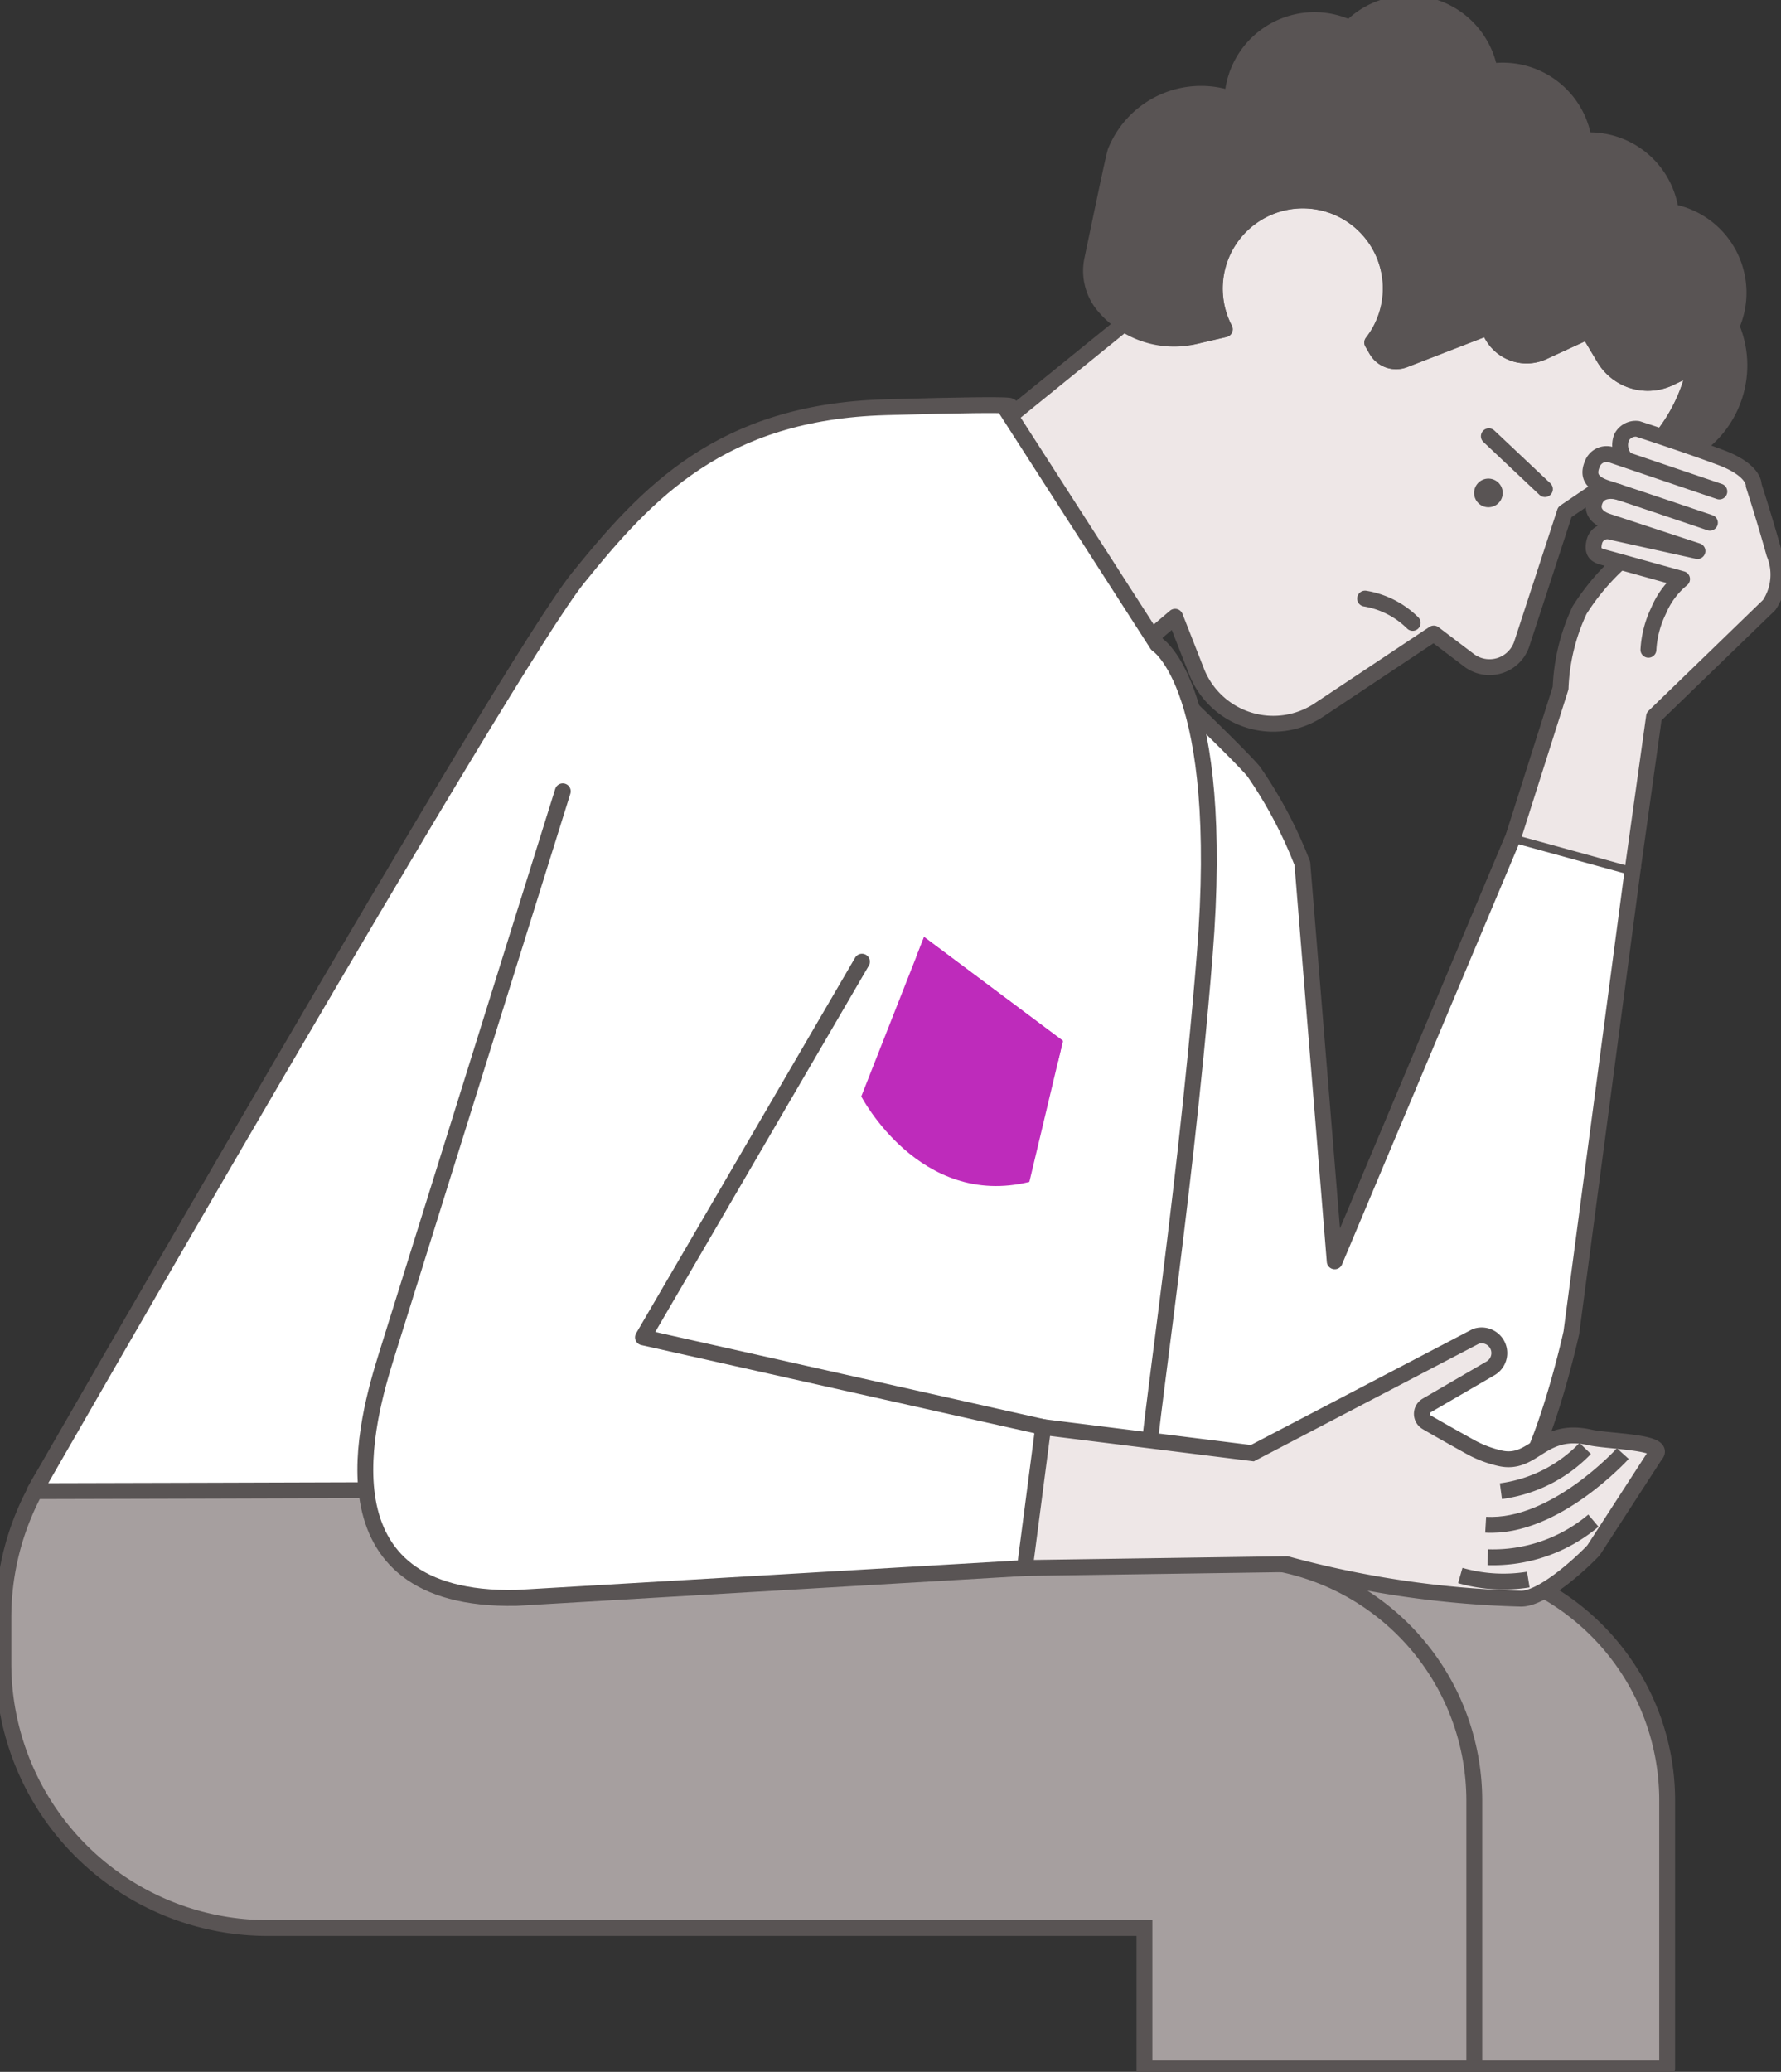
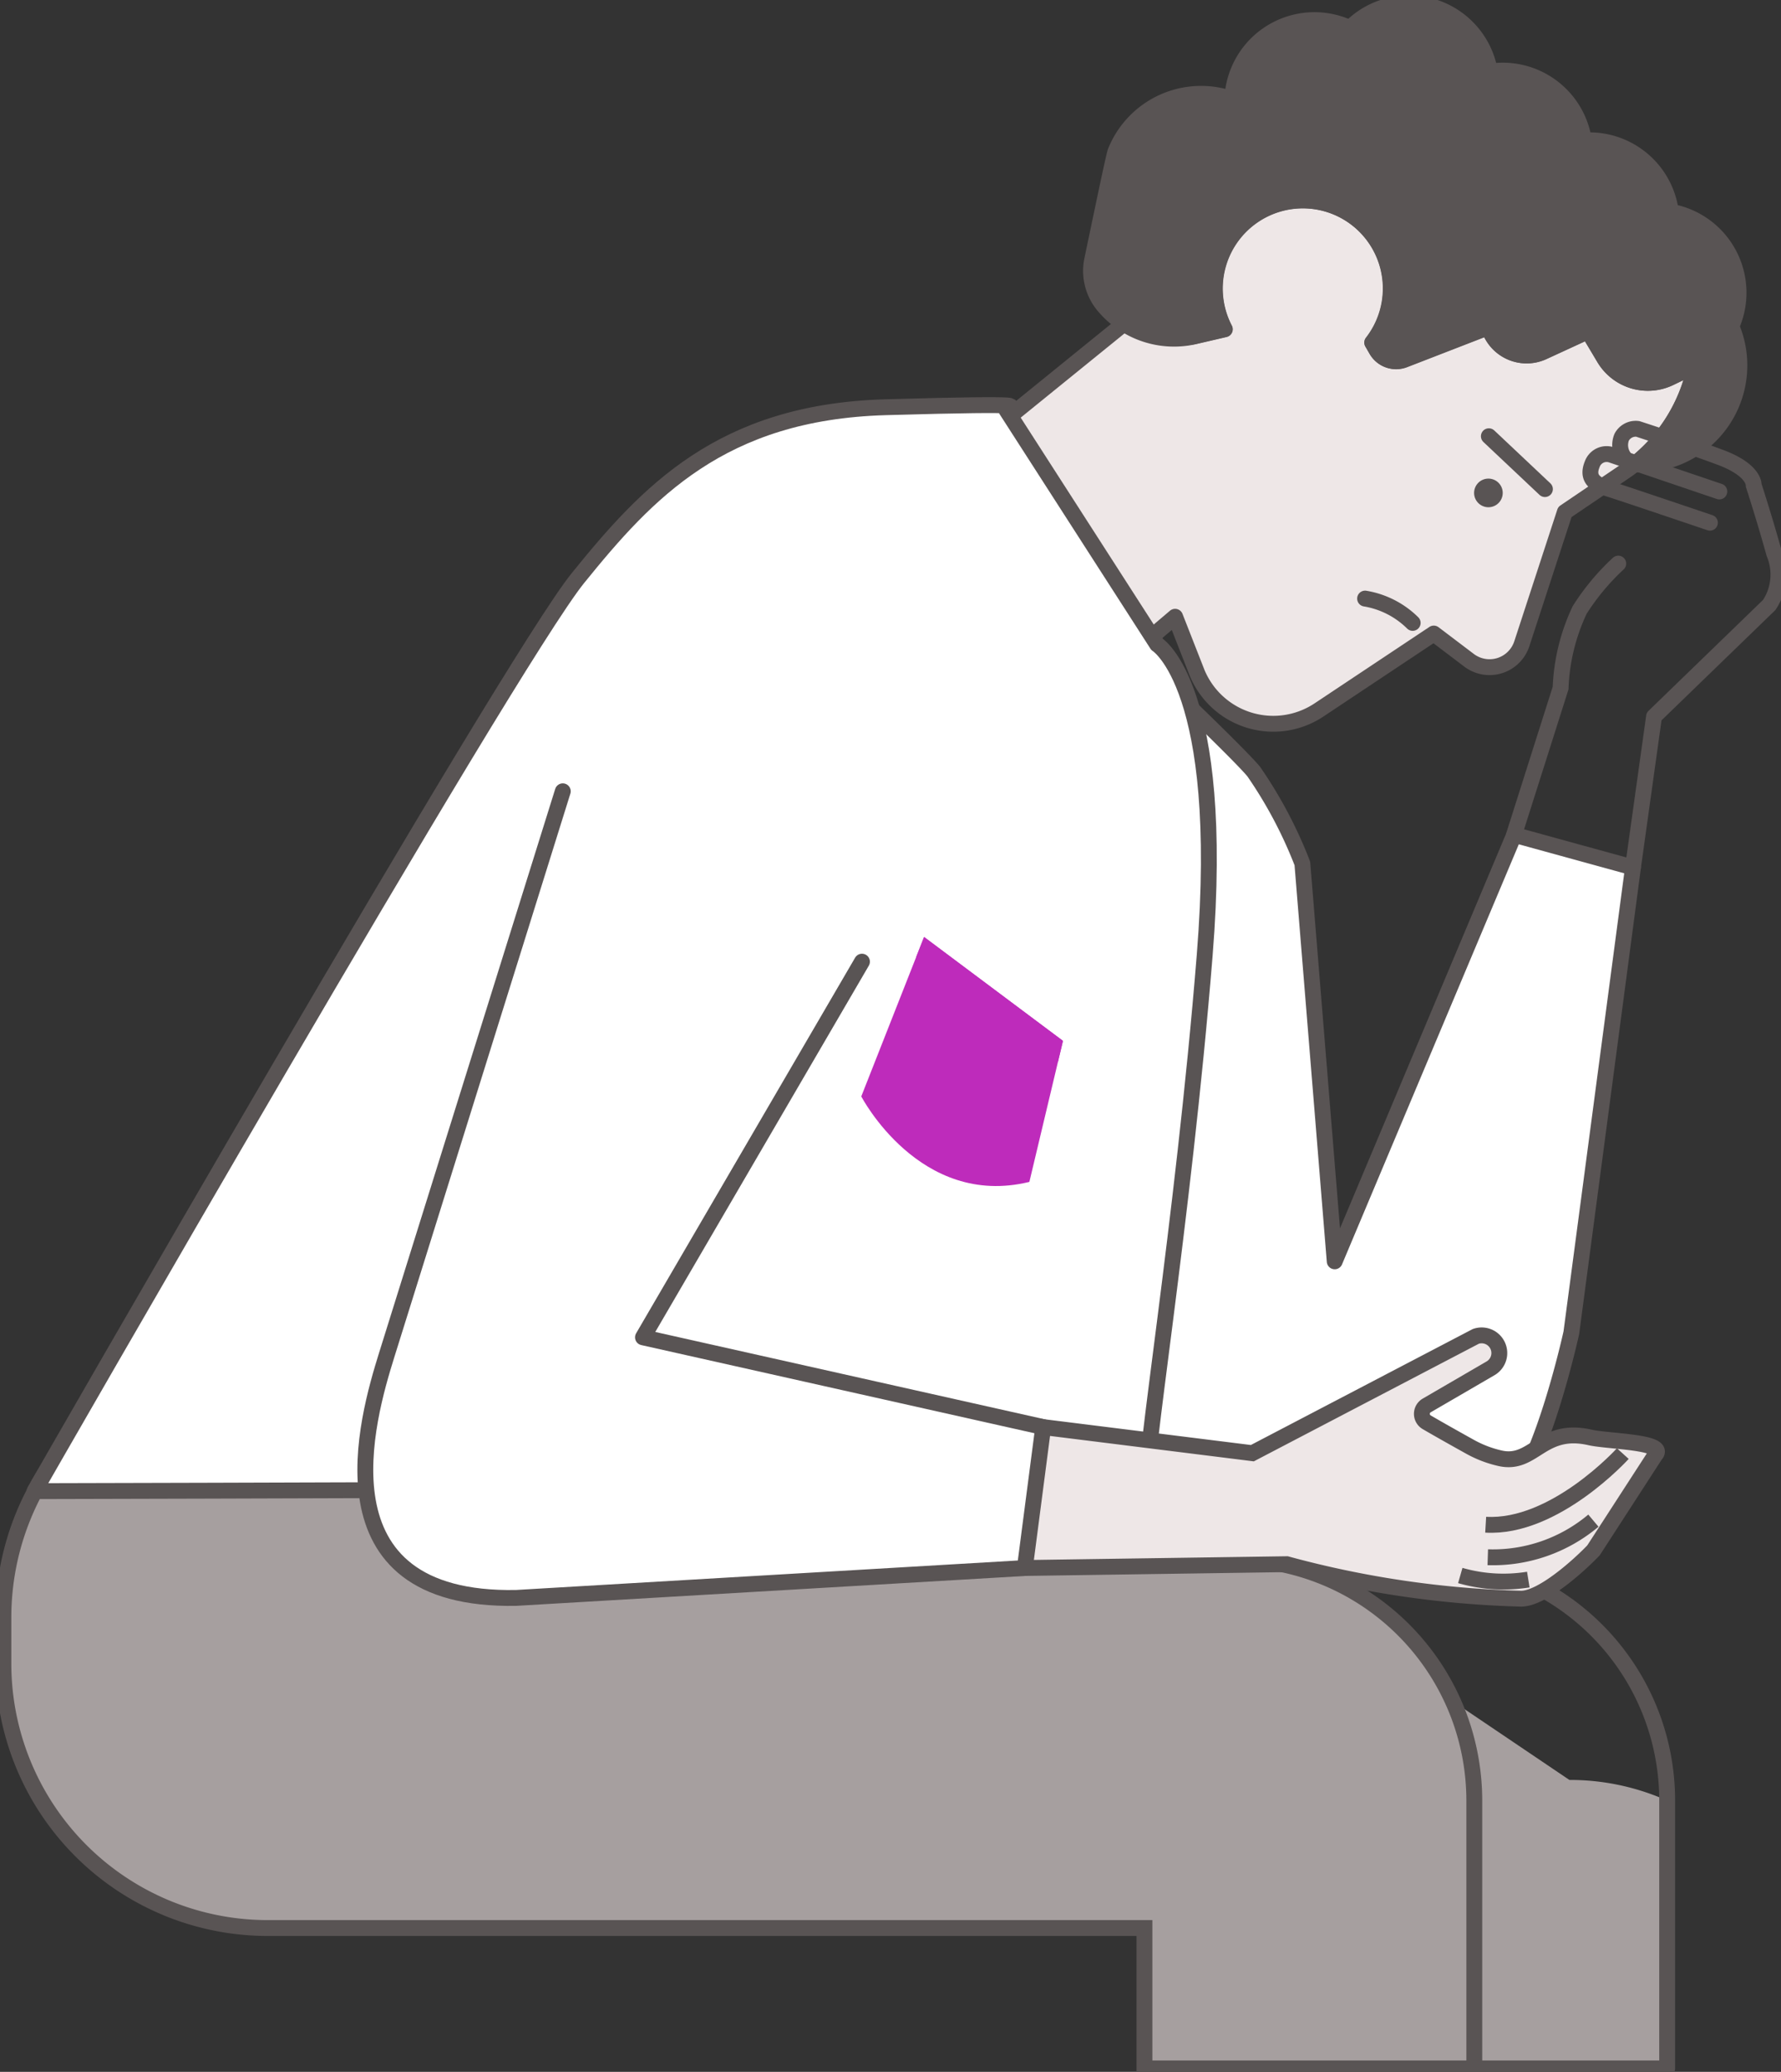
<svg xmlns="http://www.w3.org/2000/svg" id="Dizzy_Lightheaded_Icon_flipped" width="56.153" height="65.29" viewBox="0 0 56.153 65.29">
  <rect x="0" y="0" width="56.153" height="65.29" fill="#333333" stroke="none" />
  <defs>
    <clipPath id="clip-path">
      <rect id="Rectangle_10083" data-name="Rectangle 10083" width="56.153" height="65.29" fill="none" />
    </clipPath>
  </defs>
  <g id="Dizzy_Lightheaded_Icon" transform="translate(0)">
    <g id="Group_23244" data-name="Group 23244" clip-path="url(#clip-path)">
      <path id="Path_6299" data-name="Path 6299" d="M34.881,63.96,36.824,49.3l-3.745-1.03L27.42,61.711,26.4,49.173a13.91,13.91,0,0,0-1.533-2.895c-.766-.937-8.278-7.972-8.278-7.972l-5.563,3.8-.085,30.733S31.8,70.372,32.9,69.18s1.978-5.22,1.978-5.22" transform="translate(14.662 -21.963)" fill="#fff" />
      <path id="Path_6300" data-name="Path 6300" d="M34.881,63.96,36.824,49.3l-3.745-1.03L27.42,61.711,26.4,49.173a13.91,13.91,0,0,0-1.533-2.895c-.766-.937-8.278-7.972-8.278-7.972l-5.563,3.8-.085,30.733S31.8,70.372,32.9,69.18,34.881,63.96,34.881,63.96Z" transform="translate(14.662 -21.963)" fill="none" stroke="#595454" stroke-linecap="round" stroke-linejoin="round" stroke-width="0.5" />
-       <path id="Path_6301" data-name="Path 6301" d="M8.4,115.191V126.8h2.97v4.425h10.4v-8.439a7.586,7.586,0,0,0-3.876-6.621,5.838,5.838,0,0,0-.632-.323h0a7.52,7.52,0,0,0-3.083-.652Z" transform="translate(30.794 -66.043)" fill="#a69f9f" />
+       <path id="Path_6301" data-name="Path 6301" d="M8.4,115.191V126.8h2.97v4.425h10.4v-8.439h0a7.52,7.52,0,0,0-3.083-.652Z" transform="translate(30.794 -66.043)" fill="#a69f9f" />
      <path id="Path_6302" data-name="Path 6302" d="M8.4,115.191V126.8h2.97v4.425h10.4v-8.439a7.586,7.586,0,0,0-3.876-6.621,5.838,5.838,0,0,0-.632-.323h0a7.52,7.52,0,0,0-3.083-.652Z" transform="translate(30.794 -66.043)" fill="none" stroke="#595454" stroke-linecap="round" stroke-linejoin="round" stroke-width="0.5" />
      <path id="Path_6303" data-name="Path 6303" d="M22.655,108.046v1.436a8.333,8.333,0,0,0,8.336,8.336h27.64v4.425h10.4V113.8a7.611,7.611,0,0,0-6.072-7.449h-.01a8.159,8.159,0,0,0-1.21-.137c-.1-.01-.2-.01-.3-.01H55.215V99.524H31.177a8.517,8.517,0,0,0-7.292,4.1c-.1.166-.166.289-.2.358a.465.465,0,0,0-.034.069,8.443,8.443,0,0,0-.995,3.994" transform="translate(-22.548 -57.06)" fill="#a69f9f" />
      <path id="Path_6304" data-name="Path 6304" d="M22.655,108.046v1.436a8.333,8.333,0,0,0,8.336,8.336h27.64v4.425h10.4V113.8a7.611,7.611,0,0,0-6.072-7.449h-.01a8.159,8.159,0,0,0-1.21-.137c-.1-.01-.2-.01-.3-.01H55.215V99.524H31.177a8.517,8.517,0,0,0-7.292,4.1c-.1.166-.166.289-.2.358a.465.465,0,0,0-.034.069A8.443,8.443,0,0,0,22.655,108.046Z" transform="translate(-22.548 -57.06)" fill="none" stroke="#595454" stroke-miterlimit="10" stroke-width="0.5" />
      <path id="Path_6305" data-name="Path 6305" d="M11.305,29.27l1.588-1.346.69,1.759A2.6,2.6,0,0,0,17.43,30.86l3.618-2.407,1.112.842a1.071,1.071,0,0,0,1.665-.522l1.356-4.15,1.887-1.277a5.291,5.291,0,0,0,2.223-3.338l-.807.388a1.6,1.6,0,0,1-2.063-.621l-.509-.853-1.42.653a1.243,1.243,0,0,1-1.609-.529L22.75,18.8l-2.636,1.021a.712.712,0,0,1-.874-.307l-.134-.232a2.776,2.776,0,1,0-4.652-.421l-.941.219c-.847.2-.842-.5-1.5-.987l-5.673,4.6Z" transform="translate(24.157 -8.488)" fill="#eee7e7" />
      <path id="Path_6306" data-name="Path 6306" d="M11.305,29.27l1.588-1.346.69,1.759A2.6,2.6,0,0,0,17.43,30.86l3.618-2.407,1.112.842a1.071,1.071,0,0,0,1.665-.522l1.356-4.15,1.887-1.277a5.291,5.291,0,0,0,2.223-3.338l-.807.388a1.6,1.6,0,0,1-2.063-.621l-.509-.853-1.42.653a1.243,1.243,0,0,1-1.609-.529L22.75,18.8l-2.636,1.021a.712.712,0,0,1-.874-.307l-.134-.232a2.776,2.776,0,1,0-4.652-.421l-.941.219c-.847.2-.842-.5-1.5-.987l-5.673,4.6Z" transform="translate(24.157 -8.488)" fill="none" stroke="#595454" stroke-linecap="round" stroke-linejoin="round" stroke-width="0.5" />
      <path id="Path_6307" data-name="Path 6307" d="M3.835,4.925l0,.008c-.054.135-.5,2.3-.73,3.388a1.714,1.714,0,0,0,.34,1.431,2.889,2.889,0,0,0,2.9.987l.941-.219a2.776,2.776,0,1,1,4.652.422l.134.232a.712.712,0,0,0,.874.307l2.636-1.021.134.243a1.243,1.243,0,0,0,1.609.529l1.42-.654.509.854a1.6,1.6,0,0,0,2.063.62l.807-.388A5.287,5.287,0,0,1,20.2,14.775a3.123,3.123,0,0,0,3.056-4.348,2.591,2.591,0,0,0-1.908-3.61,2.59,2.59,0,0,0-2.741-2.247A2.588,2.588,0,0,0,15.644,2.4a2.591,2.591,0,0,0-4.412-1.368A2.591,2.591,0,0,0,7.522,3.272,2.91,2.91,0,0,0,3.836,4.925Z" transform="translate(31.332 -0.143)" fill="#595454" />
      <path id="Path_6308" data-name="Path 6308" d="M3.835,4.925l0,.008c-.054.135-.5,2.3-.73,3.388a1.714,1.714,0,0,0,.34,1.431,2.889,2.889,0,0,0,2.9.987l.941-.219a2.776,2.776,0,1,1,4.652.422l.134.232a.712.712,0,0,0,.874.307l2.636-1.021.134.243a1.243,1.243,0,0,0,1.609.529l1.42-.654.509.854a1.6,1.6,0,0,0,2.063.62l.807-.388A5.287,5.287,0,0,1,20.2,14.775a3.123,3.123,0,0,0,3.056-4.348,2.591,2.591,0,0,0-1.908-3.61,2.59,2.59,0,0,0-2.741-2.247A2.588,2.588,0,0,0,15.644,2.4a2.591,2.591,0,0,0-4.412-1.368A2.591,2.591,0,0,0,7.522,3.272,2.91,2.91,0,0,0,3.836,4.925Z" transform="translate(31.332 -0.143)" fill="none" stroke="#595454" stroke-linecap="round" stroke-linejoin="round" stroke-width="0.5" />
      <line id="Line_513" data-name="Line 513" x1="1.768" y1="1.666" transform="translate(46.942 13.747)" fill="none" stroke="#595454" stroke-linecap="round" stroke-linejoin="round" stroke-width="0.5" />
      <path id="Path_6309" data-name="Path 6309" d="M21.345,36.11a.451.451,0,1,1-.019-.638.451.451,0,0,1,.019.638" transform="translate(25.911 -20.267)" fill="#595454" />
      <path id="Path_6310" data-name="Path 6310" d="M27.214,44.211a2.781,2.781,0,0,1,1.5.766" transform="translate(15.826 -25.348)" fill="none" stroke="#595454" stroke-linecap="round" stroke-linejoin="round" stroke-width="0.5" />
      <path id="Path_6311" data-name="Path 6311" d="M15.678,23.815a1.57,1.57,0,0,0-2.165-.5" transform="translate(34.709 -13.232)" fill="none" stroke="#595454" stroke-linecap="round" stroke-linejoin="round" stroke-width="0.5" />
      <path id="Path_6312" data-name="Path 6312" d="M72.858,29.991l4.809,7.474s2.179,1.345,1.5,9.791-2.029,16.518-1.8,16.667-35.093.224-35.093.224S57.228,38.063,59.407,35.372s4.509-5.232,9.693-5.382,3.757,0,3.757,0" transform="translate(-41.184 -17.157)" fill="#fff" />
      <path id="Path_6313" data-name="Path 6313" d="M72.858,29.991l4.809,7.474s2.179,1.345,1.5,9.791-2.029,16.518-1.8,16.667-35.093.224-35.093.224S57.228,38.063,59.407,35.372s4.509-5.232,9.693-5.382S72.858,29.991,72.858,29.991Z" transform="translate(-41.184 -17.157)" fill="none" stroke="#595454" stroke-linecap="round" stroke-linejoin="round" stroke-width="0.5" />
      <path id="Path_6314" data-name="Path 6314" d="M10.092,101.491l6.8.848,7.046-3.681a.557.557,0,0,1,.466,1.006l-2.014,1.171a.306.306,0,0,0,0,.53c.385.225.965.55,1.365.772a3.561,3.561,0,0,0,.943.361c1.08.246,1.3-1.01,2.849-.654.561.129,2.445.134,2.048.552L27.649,105.4c-.456.48-1.652,1.558-2.313,1.523a31.152,31.152,0,0,1-7.359-1.086l-8.807.128Z" transform="translate(22.593 -56.545)" fill="#eee7e7" />
      <path id="Path_6315" data-name="Path 6315" d="M10.092,101.491l6.8.848,7.046-3.681a.557.557,0,0,1,.466,1.006l-2.014,1.171a.306.306,0,0,0,0,.53c.385.225.965.55,1.365.772a3.561,3.561,0,0,0,.943.361c1.08.246,1.3-1.01,2.849-.654.561.129,2.445.134,2.048.552L27.649,105.4c-.456.48-1.652,1.558-2.313,1.523a31.152,31.152,0,0,1-7.359-1.086l-8.807.128Z" transform="translate(22.593 -56.545)" fill="none" stroke="#595454" stroke-miterlimit="10" stroke-width="0.5" />
      <path id="Path_6316" data-name="Path 6316" d="M60.748,58.444l-5.557,17.78c-.6,1.933-2.33,7.757,4.086,7.639l16.039-.942.579-4.442L63.276,75.651l6.905-11.838" transform="translate(-43.004 -33.508)" fill="#fff" />
      <path id="Path_6317" data-name="Path 6317" d="M60.748,58.444l-5.557,17.78c-.6,1.933-2.33,7.757,4.086,7.639l16.039-.942.579-4.442L63.276,75.651l6.905-11.838" transform="translate(-43.004 -33.508)" fill="none" stroke="#595454" stroke-linecap="round" stroke-linejoin="round" stroke-width="0.5" />
-       <path id="Path_6318" data-name="Path 6318" d="M17.127,106.983a4.508,4.508,0,0,1-2.658,1.345" transform="translate(32.853 -61.337)" fill="none" stroke="#595454" stroke-miterlimit="10" stroke-width="0.5" />
      <path id="Path_6319" data-name="Path 6319" d="M16.015,107.359s-2.145,2.37-4.323,2.241" transform="translate(35.15 -61.552)" fill="none" stroke="#595454" stroke-miterlimit="10" stroke-width="0.5" />
      <path id="Path_6320" data-name="Path 6320" d="M17.2,112.312a4.922,4.922,0,0,1-3.33,1.153" transform="translate(33.038 -64.392)" fill="none" stroke="#595454" stroke-miterlimit="10" stroke-width="0.5" />
      <path id="Path_6321" data-name="Path 6321" d="M20.816,116.492a4.925,4.925,0,0,1-2.145-.128" transform="translate(27.37 -66.715)" fill="none" stroke="#595454" stroke-miterlimit="10" stroke-width="0.5" />
-       <path id="Path_6322" data-name="Path 6322" d="M4.021,45.358l.644-4.618L8.25,37.271a1.489,1.489,0,0,0,.292-1.247c-.17-.721-.733-2.574-.733-2.574a1.012,1.012,0,0,0-.66-.711c-.591-.245-2.978-1.05-2.978-1.05s-.4-.021-.506.217a1.047,1.047,0,0,0,.029.634l.081.081-.525-.151a.517.517,0,0,0-.512.3c-.14.338-.044.491.128.606a3.382,3.382,0,0,0,.573.252s-.521-.007-.6.227-.093.535.167.646,2.376.807,2.376.807l-2.107-.4s-.36-.042-.468.236-.058.48.3.578l.483.133a10.563,10.563,0,0,0-1.2,1.406,5.508,5.508,0,0,0-.614,1.961c-.035.317-.056.613-.056.613L.257,44.462,4,45.493Z" transform="translate(47.463 -18.168)" fill="#eee7e7" />
      <path id="Path_6323" data-name="Path 6323" d="M.661,45.489l.664-4.753L4.957,37.22A1.724,1.724,0,0,0,5.114,35.6c-.311-1.121-.647-2.149-.647-2.149s.048-.472-1.047-.881S.813,31.672.813,31.672a.5.5,0,0,0-.508.261.659.659,0,0,0,.078.637" transform="translate(50.825 -18.156)" fill="none" stroke="#595454" stroke-linecap="round" stroke-linejoin="round" stroke-width="0.5" />
      <path id="Path_6324" data-name="Path 6324" d="M8.622,34.719,5.206,33.56a.482.482,0,0,0-.592.3c-.179.434.078.637.5.768s3.211,1.075,3.211,1.075" transform="translate(45.587 -19.231)" fill="none" stroke="#595454" stroke-linecap="round" stroke-linejoin="round" stroke-width="0.5" />
-       <path id="Path_6325" data-name="Path 6325" d="M6.951,36.293s-.552-.163-.73.259.208.61.38.667,2.845.936,2.845.936l-2.713-.6a.419.419,0,0,0-.532.283c-.107.4.089.462.319.523s2.44.677,2.44.677a2.573,2.573,0,0,0-.741,1A3.214,3.214,0,0,0,7.9,41.266" transform="translate(44.073 -20.79)" fill="none" stroke="#595454" stroke-linecap="round" stroke-linejoin="round" stroke-width="0.5" />
      <path id="Path_6326" data-name="Path 6326" d="M15.306,41.627a7.362,7.362,0,0,0-1.218,1.463,6.3,6.3,0,0,0-.6,2.459l-1.467,4.62" transform="translate(35.716 -23.866)" fill="none" stroke="#595454" stroke-linecap="round" stroke-linejoin="round" stroke-width="0.5" />
      <path id="Path_6327" data-name="Path 6327" d="M59.419,72.473,55.04,69.2l-1.98,5.024s1.84,3.539,5.3,2.694Z" transform="translate(-25.905 -39.673)" fill="#be2bbb" />
      <path id="Path_6328" data-name="Path 6328" d="M57.689,72.474,53.31,69.2l-.25.634,4.474,3.29Z" transform="translate(-24.175 -39.673)" fill="#be2bbb" />
    </g>
  </g>
</svg>